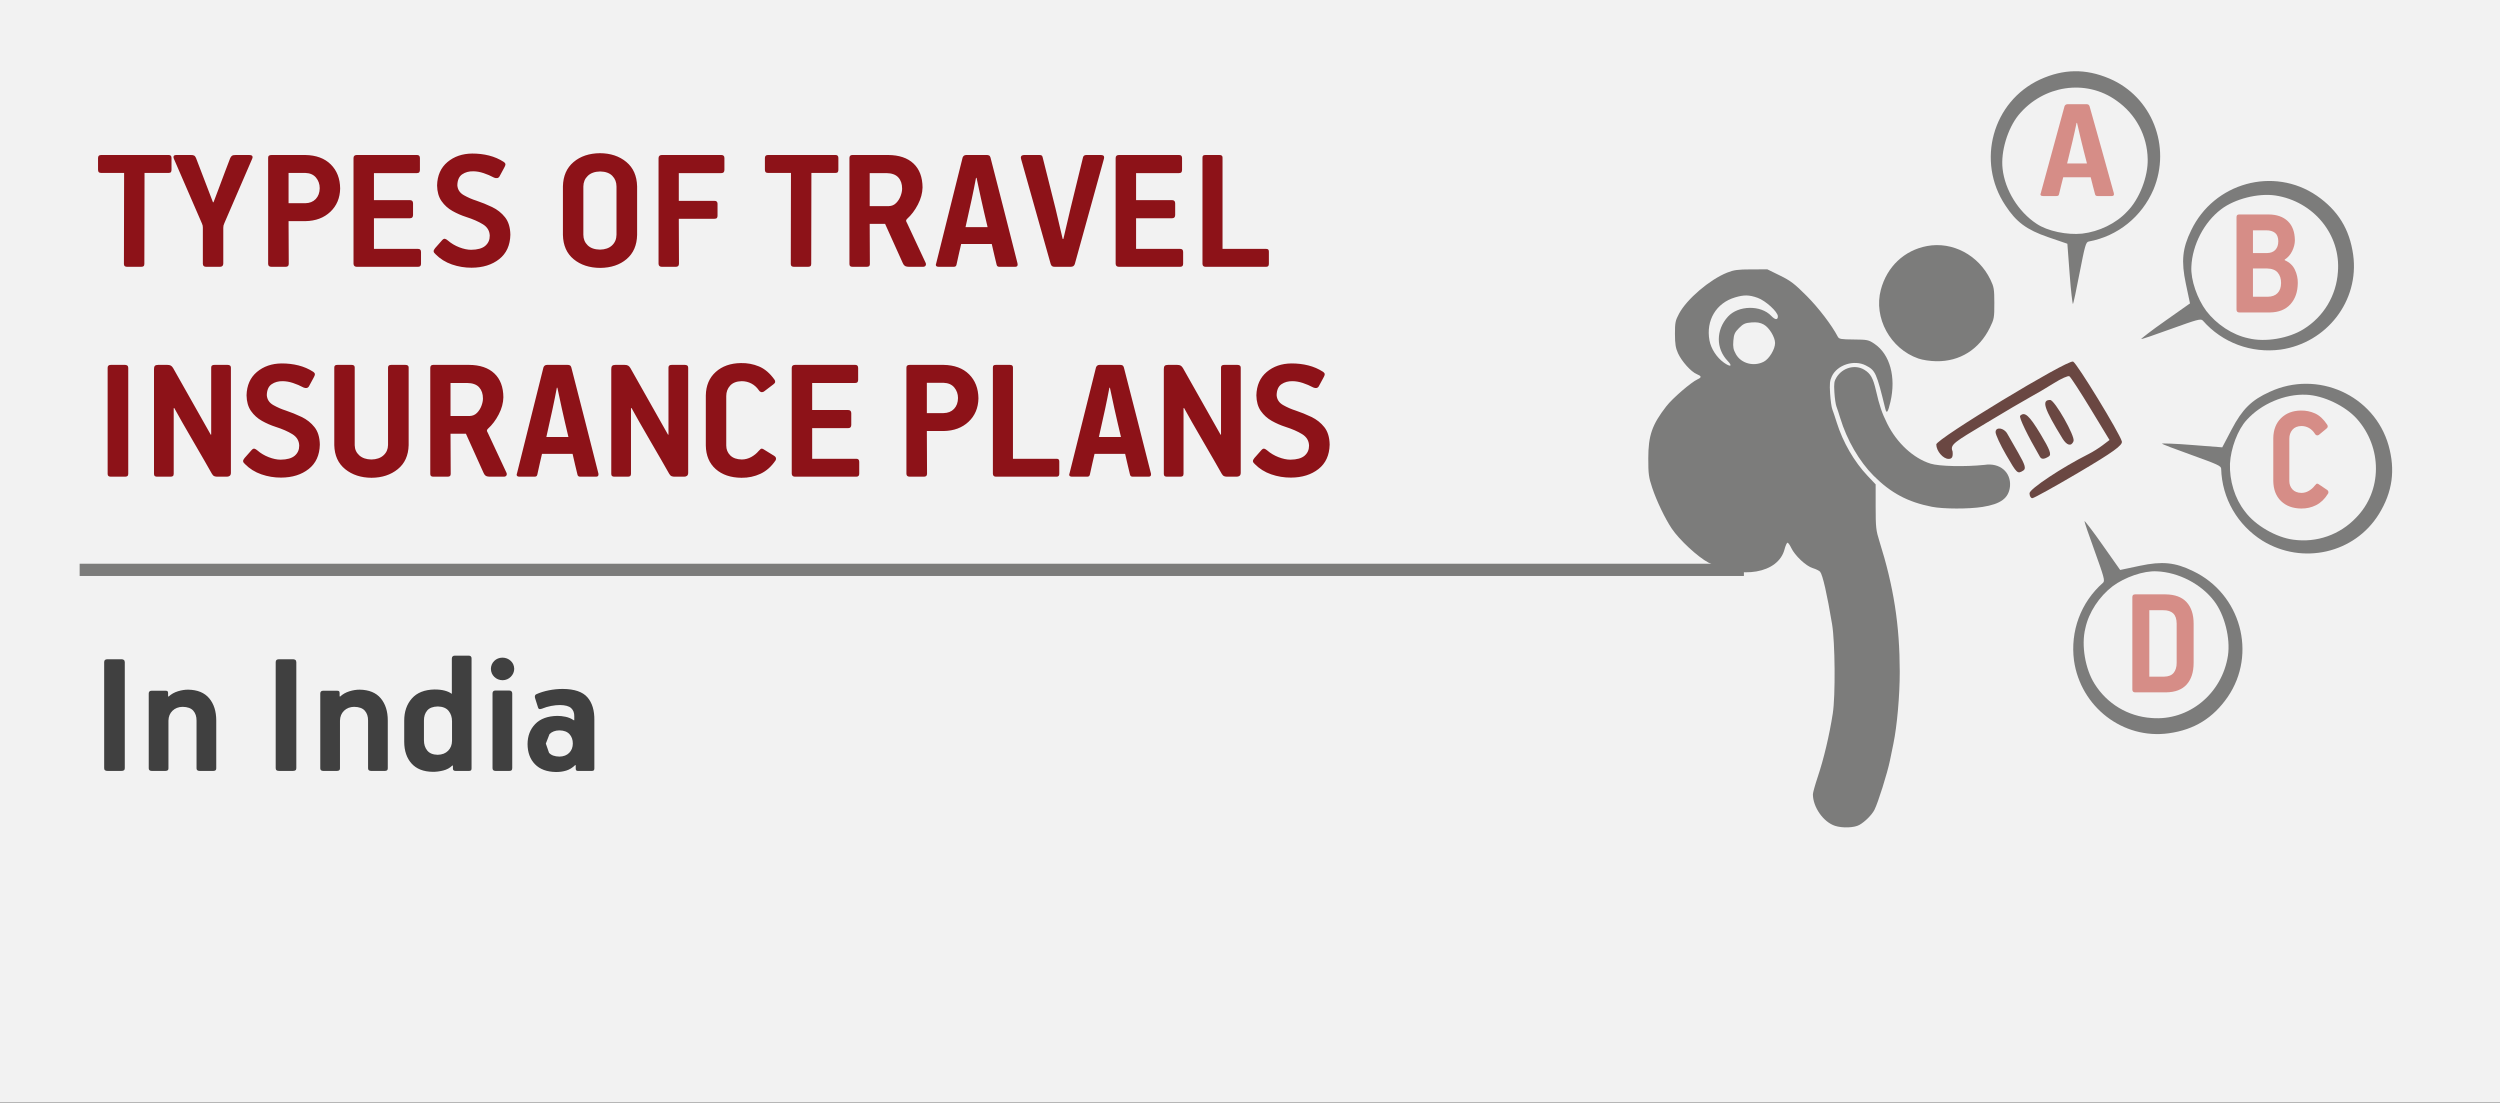
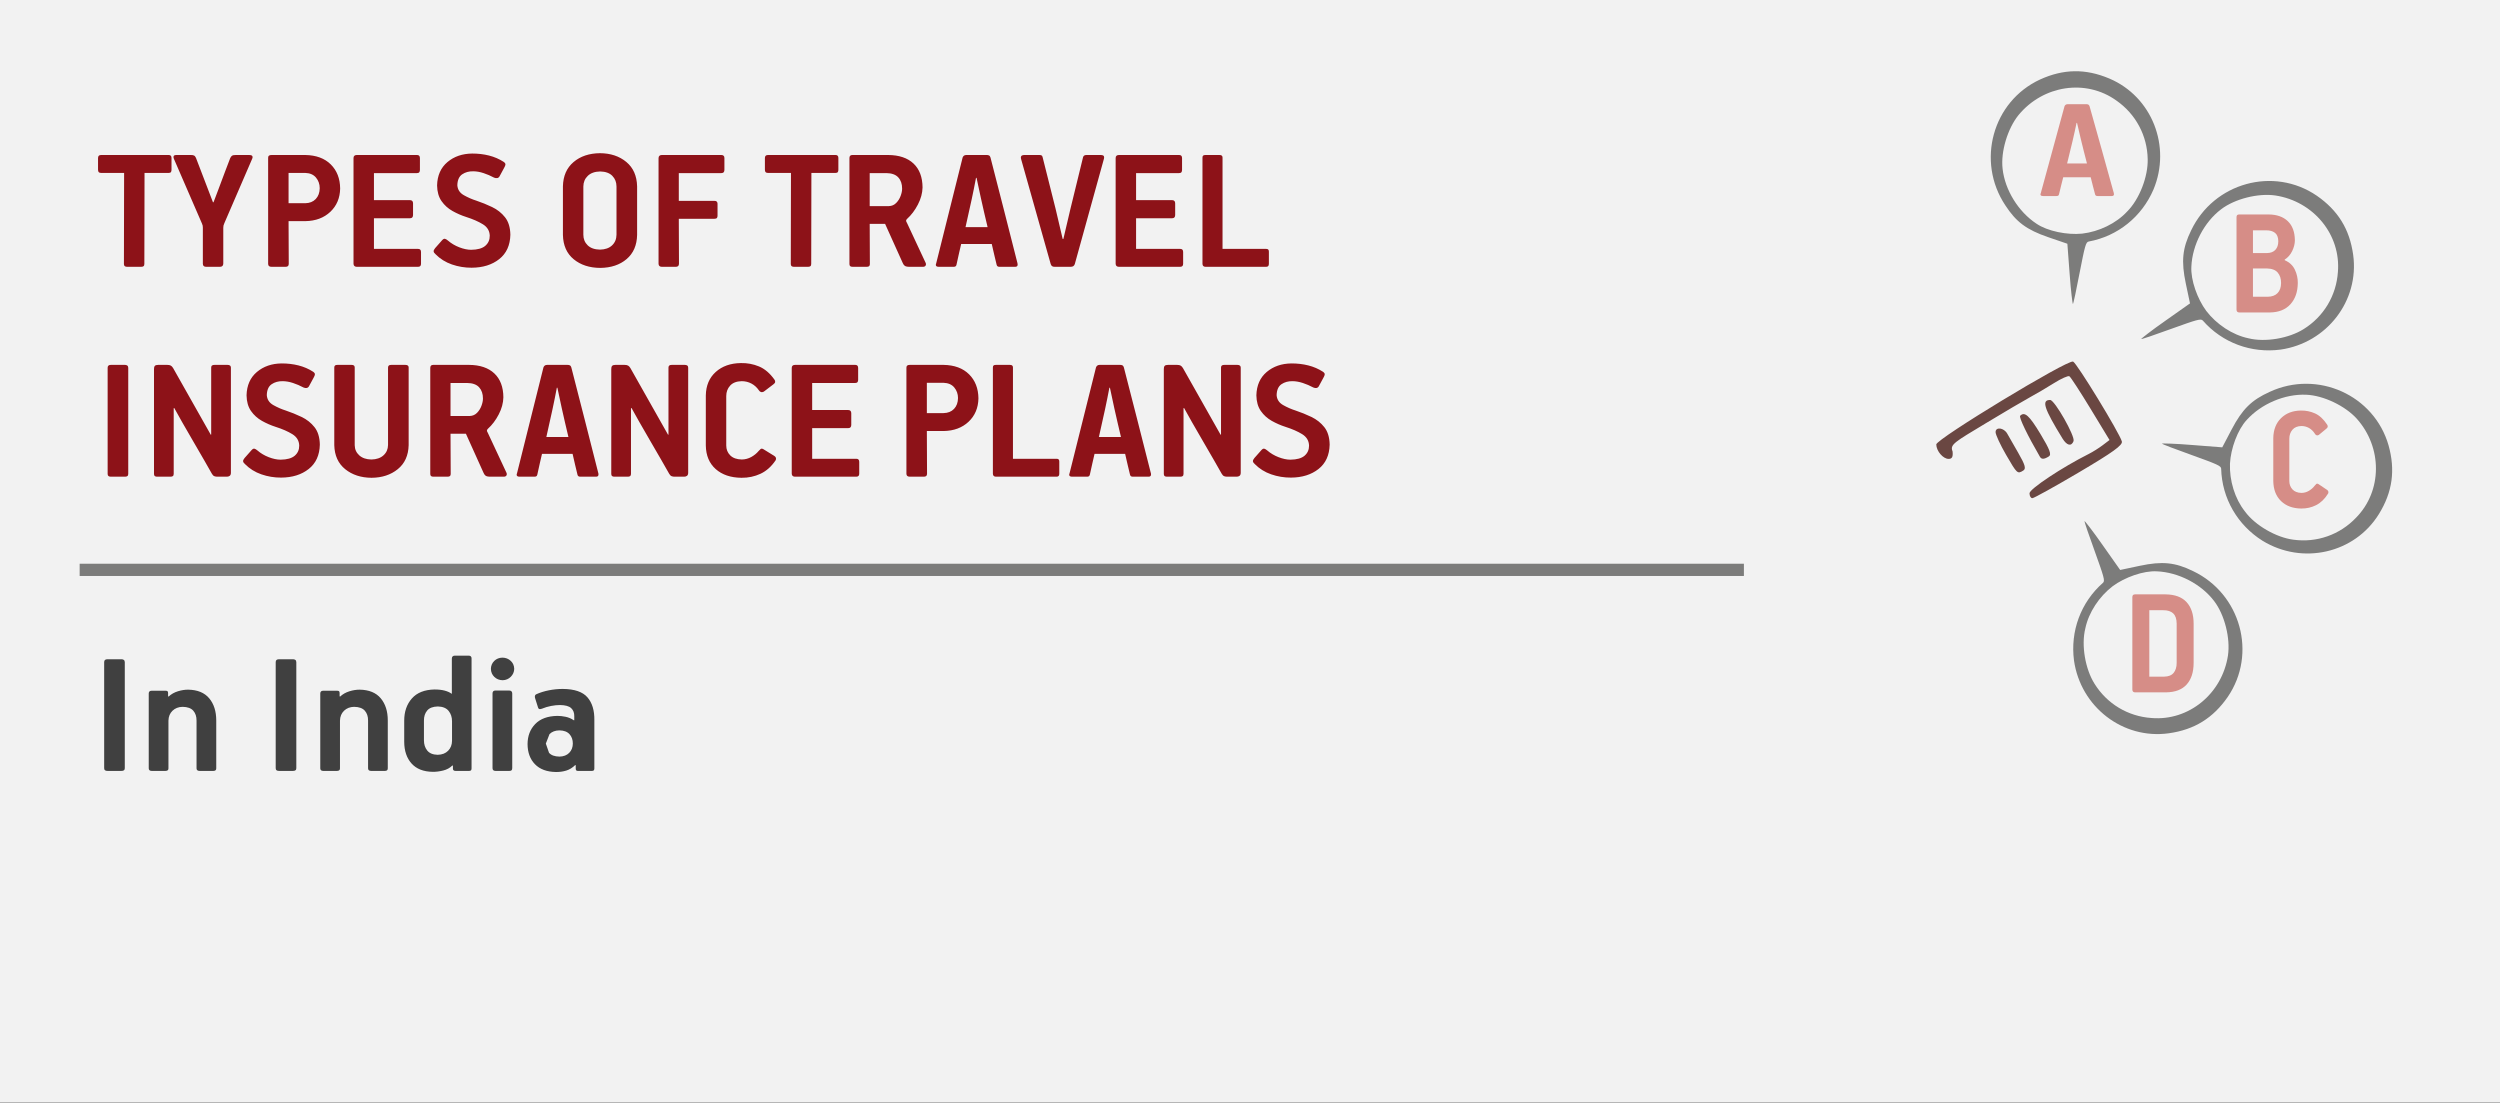
<svg xmlns="http://www.w3.org/2000/svg" width="408" height="180" overflow="hidden">
  <rect width="100%" height="100%" fill="#333333" stroke="none" />
  <defs>
    <clipPath id="clip0">
      <path d="M0 0 408 0 408 180 0 180Z" fill-rule="evenodd" clip-rule="evenodd" />
    </clipPath>
  </defs>
  <g clip-path="url(#clip0)">
    <rect x="0" y="0" width="408" height="179.916" fill="#FFFFFF" transform="scale(1 1)" />
    <rect x="0" y="0" width="408" height="179.916" fill="#F2F2F2" transform="scale(1 1)" />
-     <path d="M30.488 94.781C28.585 94.17 26.866 91.724 26.866 89.628 26.866 89.364 27.219 88.093 27.651 86.805 28.647 83.834 29.545 80.048 30.111 76.436 30.557 73.588 30.488 64.827 29.996 61.871 29.178 56.952 28.462 53.818 28.043 53.311 27.902 53.14 27.36 52.873 26.84 52.716 25.74 52.386 23.925 50.68 23.326 49.413 23.106 48.948 22.835 48.568 22.723 48.568 22.611 48.568 22.391 49.059 22.234 49.658 21.21 53.573 15.188 54.623 9.829 51.821 8.101 50.917 5.078 48.119 3.837 46.275 2.753 44.664 1.36 41.761 0.647 39.623 0.068 37.891-0.004 37.355 0 34.807 0.005 31.062 0.61 29.32 2.949 26.299 3.953 25.001 6.988 22.383 8.049 21.898 8.744 21.581 8.708 21.387 7.891 21.047 6.969 20.665 5.456 18.976 4.853 17.655 4.464 16.804 4.357 16.131 4.353 14.508 4.349 12.654 4.418 12.316 5.025 11.183 6.299 8.806 10.013 5.637 12.863 4.495 13.959 4.056 14.606 3.968 16.804 3.964L19.434 3.957 21.482 4.962C23.226 5.817 23.876 6.312 25.843 8.288 27.795 10.247 29.939 13.056 30.927 14.947 31.129 15.334 31.437 15.388 33.528 15.405 35.771 15.425 35.954 15.463 36.92 16.117 39.439 17.823 40.46 21.539 39.519 25.575 39.116 27.302 38.899 27.6 38.685 26.721 37.247 20.826 37.075 20.446 35.497 19.638 33.581 18.658 30.846 19.534 29.958 21.412 29.624 22.117 29.572 22.642 29.675 24.248 29.745 25.332 29.904 26.474 30.029 26.785 30.153 27.097 30.48 28.075 30.757 28.958 31.762 32.171 33.6 35.346 35.803 37.673L37.105 39.05 37.107 42.719C37.109 46.062 37.163 46.563 37.722 48.339 40.056 55.752 41.03 62.002 41.04 69.622 41.045 73.489 40.606 78.45 39.998 81.394 39.805 82.325 39.554 83.552 39.438 84.119 39.029 86.133 37.506 90.98 36.917 92.147 36.495 92.982 35.377 94.105 34.442 94.632 33.619 95.097 31.695 95.169 30.488 94.781ZM12.973 18.924C11.013 16.893 11.024 13.843 12.998 11.676 14.69 9.819 18.367 9.754 20.065 11.55 20.697 12.219 21.149 12.253 21.149 11.63 21.149 10.896 19.141 9.062 17.833 8.601 16.442 8.111 15.633 8.097 14.156 8.538 11.074 9.456 9.391 12.28 9.983 15.54 10.232 16.905 11.16 18.341 12.339 19.181 13.411 19.944 13.804 19.785 12.973 18.924ZM18.866 19.021C19.744 18.56 20.692 16.985 20.692 15.987 20.692 15.028 19.735 13.456 18.857 12.97 18.268 12.645 17.745 12.554 16.845 12.622 15.815 12.7 15.502 12.84 14.807 13.537 14.11 14.236 13.97 14.551 13.882 15.617 13.799 16.628 13.879 17.056 14.299 17.803 15.151 19.325 17.231 19.879 18.866 19.021ZM46.304 42.711C42.372 41.945 39.583 40.46 36.76 37.628 34.436 35.297 32.411 31.801 31.34 28.27 31.111 27.513 30.823 26.636 30.701 26.32 30.578 26.005 30.43 24.973 30.371 24.027 30.281 22.568 30.337 22.193 30.736 21.559 31.728 19.985 33.77 19.437 35.258 20.347 36.285 20.975 36.686 21.691 37.159 23.737 37.744 26.27 38.117 27.369 38.988 29.124 40.568 32.304 43.263 34.793 46.075 35.67 47.478 36.108 51.676 36.202 54.88 35.867 57.362 35.482 59.222 37.052 59.034 39.363 58.838 41.29 57.551 42.256 54.548 42.73 52.294 43.086 48.179 43.077 46.304 42.711ZM44.087 18.514C39.496 16.924 36.738 11.873 37.954 7.284 38.953 3.514 41.777 0.846 45.504 0.151 49.645-0.621 53.891 1.628 55.83 5.621 56.411 6.818 56.471 7.172 56.475 9.462 56.48 11.841 56.439 12.071 55.75 13.476 54.008 17.03 50.843 19.014 47.011 18.953 46.006 18.937 44.775 18.753 44.087 18.514Z" fill="#7C7C7B" fill-rule="evenodd" transform="matrix(1 0 -0 1 269 40)" />
    <path d="M15.216 21.504C15.217 20.797 20.518 17.278 24.897 15.077 25.538 14.756 26.56 14.113 27.168 13.651L28.274 12.809 25.186 7.722C23.487 4.924 21.93 2.532 21.724 2.406 21.519 2.28 20.383 2.786 19.2 3.531 18.017 4.275 16.274 5.303 15.325 5.814 14.377 6.326 11.108 8.249 8.062 10.088 3.012 13.137 2.186 13.54 2.657 14.662 2.754 15.56 2.58 15.892 2.015 15.892 1.111 15.892 0.021 14.617 0 13.536-0.018 12.651 21.42-0.339 22.327 0.007 22.931 0.237 29.936 11.71 30.287 13.045 30.446 13.648 28.832 14.811 23.315 18.068 19.367 20.398 15.929 22.305 15.676 22.305 15.423 22.305 15.216 21.945 15.216 21.504ZM11.391 15.225C10.449 13.598 9.678 11.934 9.678 11.526 9.678 10.621 11.032 10.793 11.581 11.769 11.793 12.147 12.608 13.569 13.39 14.93 14.502 16.863 14.68 17.488 14.207 17.787 13.249 18.389 13.198 18.342 11.391 15.225ZM16.917 15.548C14.89 12.063 13.455 9.088 13.688 8.856 14.427 8.123 15.167 8.787 17.006 11.834 18.538 14.374 18.843 15.193 18.367 15.492 17.602 15.973 17.174 15.99 16.917 15.548ZM20.603 12.57C17.572 7.646 17.13 6.264 18.59 6.275 19.327 6.28 22.701 12.224 22.403 12.994 22.052 13.902 21.316 13.728 20.603 12.57Z" fill="#6A4742" fill-rule="evenodd" transform="matrix(1 0 -0 1 316 59)" />
    <path d="M21.032 32.555 19.08 28.006 15.782 28.006C12.047 28.006 10.028 27.361 7.47 25.358 0.639 20.131 0 10.014 6.192 4.108 9.22 1.256 12.585 0 16.859 0.306 24.363 0.849 30.017 7.468 29.512 15.107 29.142 19.893 26.483 24.17 22.243 26.547 21.839 26.784 21.907 27.463 22.512 31.876 22.916 34.694 23.185 36.968 23.118 37.002 23.084 37.07 22.108 35.101 21.032 32.555ZM20.83 25.664C23.32 24.476 25.541 22.303 26.618 19.859 27.863 17.313 27.997 13.375 27.021 10.727 25.709 7.095 22.782 4.379 19.08 3.327 13.225 1.562 6.966 4.821 4.745 10.727 3.769 13.375 3.903 17.313 5.115 19.859 6.596 23.016 9.826 25.664 13.258 26.547 15.378 27.124 18.609 26.683 20.83 25.664Z" fill="#7C7C7B" fill-rule="evenodd" transform="matrix(0.946 0.324 -0.324 0.947 328.418 7.075)" />
    <path d="M21.031 32.554 19.079 28.006 15.782 28.006C12.047 28.006 10.028 27.361 7.47 25.358 0.639 20.13 0 10.014 6.192 4.107 9.22 1.256 12.585 0 16.858 0.306 24.362 0.849 30.016 7.468 29.511 15.106 29.141 19.892 26.482 24.17 22.242 26.546 21.839 26.784 21.906 27.462 22.512 31.875 22.916 34.693 23.185 36.967 23.117 37.001 23.084 37.069 22.108 35.1 21.031 32.554ZM20.829 25.663C23.319 24.475 25.54 22.303 26.617 19.858 27.862 17.313 27.997 13.375 27.021 10.727 25.708 7.095 22.781 4.379 19.079 3.327 13.224 1.562 6.965 4.82 4.745 10.727 3.769 13.375 3.903 17.313 5.115 19.858 6.595 23.015 9.826 25.663 13.258 26.546 15.378 27.123 18.608 26.682 20.829 25.663Z" fill="#7C7C7B" fill-rule="evenodd" transform="matrix(0.207 0.979 -0.978 0.207 380.849 25.037)" />
    <path d="M21.033 32.557 19.081 28.008 15.783 28.008C12.048 28.008 10.028 27.363 7.471 25.36 0.639 20.132 0 10.015 6.192 4.108 9.221 1.256 12.586 0 16.86 0.306 24.364 0.849 30.018 7.469 29.513 15.107 29.143 19.894 26.485 24.172 22.244 26.548 21.84 26.786 21.908 27.465 22.514 31.878 22.917 34.696 23.187 36.97 23.119 37.004 23.086 37.072 22.11 35.103 21.033 32.557ZM20.831 25.665C23.321 24.477 25.542 22.305 26.619 19.86 27.864 17.314 27.999 13.376 27.023 10.728 25.71 7.095 22.783 4.379 19.081 3.327 13.225 1.562 6.966 4.821 4.745 10.728 3.769 13.376 3.904 17.314 5.115 19.86 6.596 23.017 9.827 25.665 13.259 26.548 15.379 27.125 18.61 26.684 20.831 25.665Z" fill="#7C7C7B" fill-rule="evenodd" transform="matrix(-0.465 0.886 -0.885 -0.465 396.332 69.124)" />
    <path d="M21.031 32.554 19.079 28.006 15.782 28.006C12.047 28.006 10.028 27.361 7.47 25.358 0.639 20.13 0 10.014 6.192 4.107 9.22 1.256 12.585 0 16.858 0.306 24.362 0.849 30.016 7.468 29.511 15.106 29.141 19.892 26.482 24.17 22.242 26.546 21.839 26.784 21.906 27.462 22.512 31.875 22.916 34.693 23.185 36.967 23.117 37.001 23.084 37.069 22.108 35.1 21.031 32.554ZM20.829 25.663C23.319 24.475 25.54 22.303 26.617 19.858 27.862 17.313 27.997 13.375 27.021 10.727 25.708 7.095 22.781 4.379 19.079 3.327 13.224 1.562 6.965 4.82 4.745 10.727 3.769 13.375 3.903 17.313 5.115 19.858 6.595 23.015 9.826 25.663 13.258 26.546 15.378 27.123 18.608 26.682 20.829 25.663Z" fill="#7C7C7B" fill-rule="evenodd" transform="matrix(-0.978 0.207 -0.207 -0.979 370.467 116.486)" />
    <path d="M5.893 3.063C5.789 3.548 5.686 4.03 5.585 4.509 5.484 4.988 5.374 5.47 5.256 5.955L4.354 9.674 7.592 9.674C7.43 9.038 7.263 8.389 7.091 7.729 6.919 7.069 6.759 6.421 6.61 5.785L5.973 3.063ZM4.46 0.001 7.46 0.001C7.582-0.004 7.695 0.017 7.798 0.061 7.901 0.106 7.974 0.199 8.017 0.341 8.681 2.699 9.344 5.061 10.005 7.425 10.666 9.789 11.322 12.15 11.973 14.507 11.995 14.56 12.003 14.624 11.999 14.701 12.001 14.777 11.977 14.844 11.926 14.902 11.875 14.96 11.784 14.99 11.654 14.993L9.344 14.993C9.225 14.994 9.132 14.974 9.062 14.932 8.993 14.891 8.946 14.822 8.92 14.726 8.798 14.252 8.676 13.783 8.551 13.319 8.427 12.855 8.311 12.392 8.203 11.931L3.717 11.931C3.655 12.17 3.553 12.572 3.411 13.137 3.27 13.701 3.141 14.231 3.026 14.726 2.999 14.832 2.948 14.904 2.874 14.941 2.8 14.978 2.709 14.995 2.602 14.993L0.425 14.993C0.137 14.989-0.004 14.9 0 14.726 0.001 14.69 0.006 14.658 0.017 14.628 0.027 14.599 0.04 14.567 0.053 14.531L3.929 0.341C3.968 0.242 4.03 0.161 4.115 0.098 4.2 0.035 4.315 0.003 4.46 0.001Z" fill="#D68D87" fill-rule="evenodd" transform="matrix(1 0 -0 1 333 17)" />
    <path d="M2.682 8.811 2.682 13.429 5.083 13.429C5.777 13.424 6.314 13.227 6.694 12.839 7.073 12.451 7.265 11.904 7.27 11.198 7.279 10.508 7.101 9.942 6.735 9.499 6.37 9.056 5.764 8.826 4.917 8.811ZM2.682 2.589 2.682 6.3 4.964 6.3C5.562 6.293 6.019 6.119 6.337 5.778 6.656 5.436 6.816 4.971 6.819 4.38 6.812 3.737 6.63 3.277 6.275 2.998 5.92 2.719 5.435 2.583 4.822 2.589ZM0.427 0 5.226 0C6.559 0.006 7.605 0.369 8.364 1.091 9.124 1.813 9.51 2.857 9.525 4.224 9.519 4.806 9.37 5.394 9.077 5.988 8.784 6.582 8.379 7.04 7.864 7.361L7.864 7.465C8.638 7.8 9.19 8.314 9.519 9.007 9.848 9.699 10.009 10.421 10 11.172 9.989 12.621 9.589 13.781 8.801 14.652 8.012 15.523 6.9 15.97 5.464 15.992L0.451 15.992C0.308 15.992 0.197 15.954 0.119 15.879 0.041 15.804 0.001 15.695 0 15.552L0 0.44C-0.001 0.297 0.031 0.188 0.098 0.113 0.165 0.038 0.275 0.001 0.427 0Z" fill="#D68D87" fill-rule="evenodd" transform="matrix(1 0 -0 1 365 35)" />
    <path d="M4.496 0.001C5.303-0.016 6.073 0.139 6.807 0.468 7.541 0.797 8.201 1.407 8.787 2.298 8.86 2.401 8.893 2.51 8.886 2.626 8.878 2.742 8.806 2.852 8.671 2.955L7.419 3.991C7.288 4.063 7.166 4.077 7.053 4.032 6.94 3.987 6.853 3.906 6.792 3.789 6.534 3.382 6.216 3.071 5.839 2.853 5.461 2.637 5.045 2.527 4.589 2.525 3.939 2.542 3.448 2.748 3.117 3.144 2.785 3.54 2.619 4.025 2.618 4.597L2.618 11.497C2.62 12.043 2.79 12.5 3.128 12.868 3.466 13.237 3.961 13.429 4.612 13.444 5.046 13.435 5.449 13.319 5.821 13.096 6.194 12.873 6.51 12.593 6.769 12.256 6.847 12.155 6.93 12.066 7.019 11.987 7.107 11.909 7.225 11.914 7.372 12.003L8.764 12.938C8.87 13.004 8.942 13.093 8.978 13.203 9.015 13.314 9.005 13.428 8.949 13.544 8.409 14.419 7.762 15.048 7.01 15.431 6.258 15.814 5.443 16.001 4.566 15.992 3.189 15.977 2.089 15.572 1.266 14.777 0.443 13.983 0.021 12.889 0 11.497L0 4.496C0.025 3.126 0.45 2.039 1.274 1.235 2.099 0.431 3.173 0.02 4.496 0.001Z" fill="#D68D87" fill-rule="evenodd" transform="matrix(1 0 -0 1 371 67)" />
    <path d="M2.768 2.589 2.768 13.429 5.172 13.429C5.88 13.421 6.402 13.216 6.736 12.813 7.07 12.41 7.236 11.855 7.233 11.147L7.233 4.793C7.228 4.01 7.035 3.444 6.656 3.098 6.277 2.752 5.741 2.582 5.049 2.589ZM0.441 0 5.393 0C6.936 0.014 8.09 0.439 8.855 1.276 9.619 2.112 10.001 3.276 10 4.768L10 11.173C10 12.689 9.621 13.868 8.864 14.71 8.107 15.552 6.974 15.98 5.466 15.992L0.441 15.992C0.305 15.992 0.198 15.954 0.119 15.879 0.041 15.804 0.002 15.695 0 15.552L0 0.44C0 0.151 0.147 0.004 0.441 0Z" fill="#D68D87" fill-rule="evenodd" transform="matrix(1 0 -0 1 348 97)" />
    <path d="M165.052 38.276C164.935 38.867 164.821 39.453 164.708 40.036 164.595 40.619 164.474 41.206 164.343 41.797L163.338 46.323 166.942 46.323C166.762 45.548 166.576 44.76 166.385 43.956 166.193 43.152 166.015 42.364 165.849 41.59L165.14 38.276ZM74.876 38.276C74.76 38.867 74.645 39.453 74.533 40.036 74.42 40.619 74.299 41.206 74.167 41.797L73.163 46.323 76.767 46.323C76.587 45.548 76.401 44.76 76.209 43.956 76.018 43.152 75.84 42.364 75.674 41.59L74.965 38.276ZM57.525 37.504 57.525 42.891 60.659 42.891C61.132 42.875 61.529 42.704 61.849 42.378 62.169 42.052 62.41 41.671 62.572 41.233 62.735 40.796 62.816 40.401 62.817 40.049 62.82 39.283 62.613 38.67 62.196 38.21 61.778 37.751 61.128 37.515 60.245 37.504ZM135.262 37.474 135.262 42.418 137.982 42.418C138.701 42.406 139.273 42.178 139.697 41.733 140.12 41.288 140.337 40.698 140.347 39.961 140.345 39.3 140.142 38.727 139.741 38.24 139.339 37.753 138.753 37.498 137.982 37.474ZM174.614 34.549 176.09 34.549C176.348 34.547 176.547 34.588 176.687 34.671 176.827 34.754 176.953 34.891 177.063 35.081L183.211 45.965 183.27 45.906 183.27 34.992C183.27 34.832 183.315 34.717 183.407 34.649 183.498 34.58 183.64 34.547 183.831 34.549L185.926 34.549C186.091 34.547 186.225 34.58 186.328 34.649 186.431 34.717 186.484 34.832 186.487 34.992L186.487 52.176C186.48 52.409 186.412 52.572 186.28 52.664 186.148 52.757 185.991 52.801 185.808 52.797L184.333 52.797C184.114 52.803 183.931 52.776 183.783 52.716 183.635 52.656 183.503 52.525 183.388 52.324 183.1 51.804 182.676 51.06 182.116 50.093 181.556 49.126 180.952 48.084 180.304 46.967 179.655 45.85 179.052 44.806 178.496 43.835 177.94 42.865 177.522 42.115 177.241 41.588L177.152 41.618 177.152 52.324C177.152 52.499 177.108 52.622 177.019 52.694 176.931 52.765 176.798 52.8 176.621 52.797L174.467 52.797C174.29 52.799 174.157 52.766 174.068 52.698 173.98 52.629 173.936 52.514 173.936 52.354L173.936 35.229C173.931 34.994 173.977 34.821 174.076 34.712 174.174 34.602 174.354 34.548 174.614 34.549ZM163.456 34.549 166.794 34.549C166.931 34.544 167.057 34.569 167.171 34.623 167.285 34.677 167.367 34.791 167.415 34.963 168.154 37.834 168.891 40.708 169.627 43.586 170.362 46.463 171.092 49.337 171.816 52.206 171.841 52.27 171.851 52.349 171.846 52.442 171.848 52.535 171.821 52.616 171.765 52.686 171.708 52.757 171.607 52.794 171.462 52.797L168.892 52.797C168.759 52.799 168.655 52.774 168.578 52.723 168.501 52.673 168.448 52.589 168.419 52.472 168.284 51.896 168.148 51.325 168.009 50.76 167.871 50.195 167.742 49.632 167.622 49.07L162.629 49.07C162.56 49.361 162.447 49.851 162.29 50.538 162.132 51.225 161.989 51.87 161.861 52.472 161.83 52.602 161.774 52.69 161.691 52.734 161.609 52.779 161.508 52.8 161.389 52.797L158.966 52.797C158.646 52.792 158.489 52.684 158.494 52.472 158.494 52.429 158.5 52.389 158.512 52.354 158.524 52.318 158.537 52.279 158.553 52.235L162.866 34.963C162.909 34.842 162.978 34.744 163.072 34.667 163.167 34.591 163.295 34.551 163.456 34.549ZM146.541 34.549 148.813 34.549C148.975 34.548 149.1 34.58 149.185 34.645 149.271 34.71 149.314 34.816 149.314 34.963L149.314 49.873 156.433 49.873C156.581 49.871 156.692 49.904 156.766 49.972 156.84 50.041 156.876 50.155 156.876 50.316L156.876 52.295C156.878 52.458 156.845 52.583 156.777 52.668 156.708 52.754 156.594 52.797 156.433 52.797L146.541 52.797C146.211 52.792 146.044 52.625 146.039 52.295L146.039 34.992C146.036 34.832 146.071 34.717 146.146 34.649 146.22 34.58 146.352 34.547 146.541 34.549ZM132.489 34.549 137.982 34.549C139.758 34.577 141.147 35.09 142.15 36.086 143.153 37.082 143.664 38.394 143.681 40.02 143.65 41.575 143.115 42.843 142.076 43.824 141.038 44.805 139.683 45.312 138.012 45.343L135.262 45.343 135.292 52.324C135.292 52.645 135.115 52.802 134.761 52.797L132.489 52.797C132.31 52.798 132.173 52.76 132.076 52.683 131.978 52.606 131.929 52.486 131.928 52.324L131.928 34.992C131.929 34.831 131.978 34.717 132.076 34.649 132.173 34.58 132.31 34.547 132.489 34.549ZM113.743 34.549 123.577 34.549C123.726 34.548 123.842 34.587 123.924 34.667 124.006 34.747 124.048 34.875 124.05 35.051L124.05 36.972C124.052 37.136 124.018 37.265 123.946 37.359 123.875 37.454 123.752 37.502 123.577 37.504L116.546 37.504 116.546 41.915 122.425 41.915C122.601 41.917 122.729 41.965 122.809 42.059 122.889 42.153 122.928 42.282 122.927 42.447L122.927 44.338C122.928 44.502 122.889 44.631 122.813 44.725 122.736 44.819 122.616 44.867 122.454 44.869L116.546 44.869 116.546 49.873 123.754 49.873C123.903 49.871 124.019 49.911 124.101 49.991 124.184 50.071 124.225 50.199 124.227 50.375L124.227 52.295C124.232 52.625 124.074 52.792 123.754 52.797L113.743 52.797C113.579 52.797 113.45 52.754 113.356 52.668 113.262 52.583 113.214 52.458 113.212 52.295L113.212 35.051C113.212 34.721 113.389 34.554 113.743 34.549ZM84.439 34.549 85.915 34.549C86.173 34.547 86.372 34.588 86.512 34.671 86.652 34.754 86.777 34.891 86.888 35.081L93.036 45.965 93.095 45.906 93.095 34.992C93.094 34.832 93.14 34.717 93.232 34.649 93.323 34.58 93.465 34.547 93.656 34.549L95.751 34.549C95.916 34.547 96.05 34.58 96.153 34.649 96.255 34.717 96.308 34.832 96.311 34.992L96.311 52.176C96.305 52.409 96.236 52.572 96.105 52.664 95.973 52.757 95.816 52.801 95.633 52.797L94.157 52.797C93.939 52.803 93.756 52.776 93.608 52.716 93.46 52.656 93.328 52.525 93.213 52.324 92.925 51.804 92.501 51.06 91.941 50.093 91.381 49.126 90.777 48.084 90.128 46.967 89.48 45.85 88.877 44.806 88.321 43.835 87.765 42.865 87.347 42.115 87.065 41.588L86.977 41.618 86.977 52.324C86.977 52.499 86.932 52.622 86.844 52.694 86.755 52.765 86.623 52.8 86.446 52.797L84.292 52.797C84.115 52.799 83.982 52.766 83.893 52.698 83.805 52.629 83.76 52.514 83.76 52.354L83.76 35.229C83.756 34.994 83.802 34.821 83.901 34.712 83.999 34.602 84.178 34.548 84.439 34.549ZM73.281 34.549 76.619 34.549C76.756 34.544 76.881 34.569 76.996 34.623 77.11 34.677 77.192 34.791 77.24 34.963 77.979 37.834 78.716 40.708 79.451 43.586 80.187 46.463 80.917 49.337 81.641 52.206 81.666 52.27 81.676 52.349 81.671 52.442 81.673 52.535 81.646 52.616 81.589 52.686 81.533 52.757 81.432 52.794 81.287 52.797L78.717 52.797C78.584 52.799 78.48 52.774 78.403 52.723 78.326 52.673 78.273 52.589 78.244 52.472 78.109 51.896 77.973 51.325 77.834 50.76 77.696 50.195 77.566 49.632 77.446 49.07L72.454 49.07C72.385 49.361 72.272 49.851 72.114 50.538 71.957 51.225 71.814 51.87 71.686 52.472 71.655 52.602 71.599 52.69 71.516 52.734 71.434 52.779 71.333 52.8 71.213 52.797L68.791 52.797C68.471 52.792 68.314 52.684 68.319 52.472 68.319 52.429 68.325 52.389 68.337 52.354 68.349 52.318 68.362 52.279 68.378 52.235L72.69 34.963C72.734 34.842 72.802 34.744 72.897 34.667 72.992 34.591 73.12 34.551 73.281 34.549ZM54.692 34.549 60.54 34.549C62.325 34.56 63.703 35.025 64.675 35.942 65.647 36.859 66.139 38.159 66.151 39.842 66.13 40.771 65.877 41.703 65.391 42.638 64.905 43.574 64.313 44.357 63.613 44.989 63.555 45.047 63.516 45.1 63.495 45.148 63.474 45.195 63.464 45.24 63.466 45.284 63.471 45.373 63.52 45.491 63.613 45.639L66.653 52.147C66.726 52.303 66.728 52.449 66.657 52.583 66.586 52.717 66.447 52.789 66.24 52.797L63.997 52.797C63.627 52.794 63.371 52.734 63.23 52.616 63.088 52.498 62.98 52.342 62.905 52.147L60.038 45.786 57.525 45.786C57.526 46.881 57.531 47.975 57.54 49.07 57.549 50.165 57.553 51.259 57.555 52.354 57.555 52.514 57.51 52.629 57.422 52.698 57.333 52.766 57.201 52.799 57.024 52.797L54.752 52.797C54.574 52.799 54.442 52.766 54.353 52.698 54.265 52.629 54.22 52.514 54.22 52.354L54.22 35.051C54.215 34.721 54.373 34.554 54.692 34.549ZM39.086 34.549 41.358 34.549C41.509 34.546 41.635 34.574 41.734 34.634 41.834 34.694 41.885 34.803 41.889 34.963L41.889 47.654C41.899 48.321 42.145 48.873 42.628 49.31 43.111 49.748 43.771 49.975 44.609 49.991 45.446 49.975 46.106 49.747 46.589 49.307 47.072 48.866 47.318 48.305 47.328 47.624L47.328 34.992C47.328 34.832 47.373 34.717 47.461 34.649 47.549 34.58 47.682 34.547 47.859 34.549L50.131 34.549C50.31 34.548 50.447 34.58 50.544 34.645 50.642 34.71 50.691 34.816 50.692 34.963L50.692 47.654C50.648 49.337 50.057 50.642 48.917 51.567 47.778 52.493 46.351 52.962 44.638 52.975 42.911 52.962 41.476 52.493 40.333 51.567 39.191 50.642 38.598 49.337 38.555 47.654L38.555 34.992C38.553 34.832 38.593 34.717 38.676 34.649 38.759 34.58 38.896 34.547 39.086 34.549ZM9.811 34.549 11.287 34.549C11.545 34.547 11.744 34.588 11.884 34.671 12.024 34.754 12.15 34.891 12.26 35.081L18.408 45.965 18.467 45.906 18.467 34.992C18.467 34.832 18.512 34.717 18.604 34.649 18.695 34.58 18.837 34.547 19.028 34.549L21.123 34.549C21.288 34.547 21.422 34.58 21.525 34.649 21.628 34.717 21.681 34.832 21.684 34.992L21.684 52.176C21.677 52.409 21.609 52.572 21.477 52.664 21.346 52.757 21.188 52.801 21.005 52.797L19.53 52.797C19.311 52.803 19.128 52.776 18.98 52.716 18.832 52.656 18.7 52.525 18.585 52.324 18.297 51.804 17.873 51.06 17.313 50.093 16.753 49.126 16.149 48.084 15.501 46.967 14.852 45.85 14.249 44.806 13.693 43.835 13.137 42.865 12.719 42.115 12.438 41.588L12.349 41.618 12.349 52.324C12.349 52.499 12.305 52.622 12.216 52.694 12.128 52.765 11.995 52.8 11.818 52.797L9.664 52.797C9.487 52.799 9.354 52.766 9.265 52.698 9.177 52.629 9.133 52.514 9.133 52.354L9.133 35.229C9.128 34.994 9.175 34.821 9.273 34.712 9.371 34.602 9.551 34.548 9.811 34.549ZM2.097 34.549 4.399 34.549C4.537 34.547 4.659 34.581 4.764 34.652 4.869 34.724 4.924 34.847 4.93 35.022L4.93 52.354C4.928 52.514 4.88 52.629 4.786 52.698 4.692 52.766 4.563 52.799 4.399 52.797L2.097 52.797C1.933 52.799 1.804 52.766 1.71 52.698 1.616 52.629 1.568 52.514 1.566 52.354L1.566 35.022C1.566 34.86 1.61 34.74 1.699 34.663 1.787 34.587 1.92 34.548 2.097 34.549ZM194.769 34.312C195.733 34.31 196.649 34.418 197.517 34.637 198.385 34.856 199.182 35.201 199.908 35.671 200.107 35.812 200.203 35.951 200.196 36.089 200.189 36.226 200.122 36.402 199.997 36.617L199.23 38.036C199.137 38.196 199.012 38.29 198.853 38.317 198.695 38.344 198.525 38.32 198.344 38.243 197.778 37.941 197.205 37.694 196.624 37.504 196.042 37.312 195.483 37.214 194.946 37.208 194.243 37.195 193.639 37.36 193.136 37.703 192.632 38.046 192.368 38.64 192.345 39.486 192.393 40.196 192.748 40.737 193.409 41.11 194.07 41.483 194.75 41.78 195.449 42.001 196.317 42.291 197.174 42.638 198.018 43.042 198.861 43.447 199.564 44.002 200.126 44.708 200.687 45.415 200.979 46.367 201 47.564 200.96 49.29 200.354 50.615 199.181 51.541 198.008 52.468 196.508 52.936 194.68 52.945 193.569 52.949 192.496 52.772 191.46 52.413 190.424 52.055 189.529 51.494 188.774 50.73 188.595 50.574 188.496 50.427 188.479 50.286 188.462 50.146 188.54 49.968 188.715 49.754L189.866 48.452C190.036 48.268 190.19 48.192 190.327 48.226 190.464 48.26 190.625 48.355 190.811 48.511 191.348 48.975 191.963 49.342 192.656 49.61 193.349 49.878 193.994 50.015 194.592 50.02 195.649 50.007 196.423 49.789 196.912 49.366 197.401 48.942 197.642 48.391 197.636 47.712 197.609 46.92 197.235 46.301 196.513 45.855 195.791 45.41 194.885 45.013 193.793 44.664 193.018 44.417 192.271 44.09 191.55 43.685 190.829 43.279 190.235 42.742 189.767 42.074 189.299 41.405 189.057 40.553 189.04 39.516 189.083 37.888 189.646 36.618 190.73 35.705 191.814 34.792 193.16 34.328 194.769 34.312ZM29.966 34.312C30.93 34.31 31.846 34.418 32.714 34.637 33.582 34.856 34.379 35.201 35.105 35.671 35.304 35.812 35.4 35.951 35.393 36.089 35.386 36.226 35.319 36.402 35.194 36.617L34.427 38.036C34.334 38.196 34.209 38.29 34.05 38.317 33.892 38.344 33.722 38.32 33.541 38.243 32.975 37.941 32.402 37.694 31.821 37.504 31.239 37.312 30.68 37.214 30.143 37.208 29.44 37.195 28.837 37.36 28.333 37.703 27.829 38.046 27.565 38.64 27.542 39.486 27.59 40.196 27.945 40.737 28.606 41.11 29.268 41.483 29.947 41.78 30.646 42.001 31.514 42.291 32.371 42.638 33.215 43.042 34.059 43.447 34.761 44.002 35.323 44.708 35.884 45.415 36.176 46.367 36.197 47.564 36.157 49.29 35.551 50.615 34.378 51.541 33.205 52.468 31.705 52.936 29.877 52.945 28.766 52.949 27.693 52.772 26.657 52.413 25.622 52.055 24.726 51.494 23.971 50.73 23.791 50.574 23.693 50.427 23.676 50.286 23.659 50.146 23.737 49.968 23.912 49.754L25.063 48.452C25.233 48.268 25.387 48.192 25.524 48.226 25.661 48.26 25.823 48.355 26.008 48.511 26.545 48.975 27.16 49.342 27.853 49.61 28.546 49.878 29.191 50.015 29.789 50.02 30.846 50.007 31.62 49.789 32.109 49.366 32.598 48.942 32.84 48.391 32.833 47.712 32.806 46.92 32.432 46.301 31.71 45.855 30.988 45.41 30.082 45.013 28.99 44.664 28.216 44.417 27.468 44.09 26.747 43.685 26.026 43.279 25.432 42.742 24.964 42.074 24.496 41.405 24.254 40.553 24.237 39.516 24.28 37.888 24.843 36.618 25.927 35.705 27.011 34.792 28.357 34.328 29.966 34.312ZM104.917 34.253C105.944 34.232 106.925 34.414 107.86 34.8 108.795 35.185 109.635 35.899 110.382 36.942 110.475 37.062 110.517 37.19 110.507 37.326 110.498 37.462 110.406 37.59 110.234 37.711L108.639 38.924C108.473 39.008 108.318 39.024 108.174 38.972 108.03 38.919 107.919 38.825 107.841 38.687 107.512 38.211 107.107 37.846 106.626 37.592 106.146 37.338 105.615 37.21 105.035 37.208 104.207 37.227 103.581 37.469 103.159 37.932 102.737 38.396 102.525 38.963 102.524 39.634L102.524 47.712C102.526 48.351 102.743 48.886 103.174 49.318 103.605 49.749 104.235 49.974 105.065 49.991 105.617 49.981 106.13 49.845 106.604 49.584 107.079 49.323 107.481 48.995 107.812 48.6 107.91 48.482 108.016 48.377 108.129 48.286 108.243 48.194 108.393 48.2 108.58 48.304L110.352 49.399C110.488 49.477 110.579 49.58 110.626 49.71 110.672 49.839 110.66 49.972 110.589 50.109 109.9 51.133 109.076 51.869 108.118 52.318 107.16 52.766 106.122 52.985 105.005 52.975 103.252 52.957 101.85 52.483 100.802 51.553 99.754 50.622 99.216 49.342 99.19 47.712L99.19 39.516C99.222 37.912 99.763 36.639 100.813 35.698 101.863 34.756 103.231 34.275 104.917 34.253ZM143.285 4.023C143.169 4.614 143.054 5.2 142.942 5.783 142.829 6.366 142.707 6.953 142.576 7.544L141.572 12.07 145.176 12.07C144.995 11.295 144.809 10.507 144.618 9.703 144.427 8.899 144.248 8.11 144.083 7.336L143.374 4.023ZM125.934 3.25 125.934 8.638 129.067 8.638C129.541 8.622 129.937 8.451 130.257 8.125 130.577 7.799 130.819 7.418 130.981 6.98 131.144 6.543 131.225 6.148 131.225 5.796 131.229 5.029 131.022 4.417 130.604 3.957 130.187 3.498 129.537 3.262 128.654 3.25ZM31.094 3.221 31.094 8.165 33.814 8.165C34.533 8.153 35.105 7.925 35.529 7.48 35.952 7.035 36.169 6.445 36.179 5.708 36.177 5.047 35.975 4.473 35.573 3.987 35.172 3.5 34.585 3.245 33.814 3.221ZM81.952 2.984C81.074 3.001 80.398 3.241 79.924 3.702 79.449 4.163 79.208 4.742 79.203 5.44L79.203 13.311C79.207 14.008 79.442 14.582 79.909 15.035 80.375 15.488 81.046 15.722 81.923 15.738 82.759 15.723 83.414 15.493 83.888 15.046 84.362 14.599 84.604 14.021 84.612 13.311L84.612 5.44C84.611 4.742 84.385 4.163 83.936 3.702 83.487 3.241 82.826 3.001 81.952 2.984ZM180.745 0.296 183.017 0.296C183.18 0.295 183.304 0.327 183.389 0.392 183.475 0.457 183.518 0.563 183.518 0.71L183.518 15.619 190.638 15.619C190.785 15.618 190.896 15.651 190.97 15.719 191.044 15.787 191.081 15.902 191.081 16.063L191.081 18.042C191.083 18.205 191.049 18.33 190.981 18.415 190.913 18.501 190.798 18.544 190.638 18.544L180.745 18.544C180.415 18.54 180.248 18.372 180.243 18.042L180.243 0.739C180.24 0.579 180.276 0.464 180.35 0.396 180.425 0.327 180.556 0.294 180.745 0.296ZM166.604 0.296 176.438 0.296C176.587 0.295 176.703 0.334 176.785 0.414 176.868 0.494 176.91 0.622 176.911 0.798L176.911 2.719C176.913 2.883 176.879 3.012 176.808 3.106 176.736 3.201 176.613 3.248 176.438 3.25L169.408 3.25 169.408 7.662 175.286 7.662C175.462 7.664 175.59 7.712 175.67 7.806 175.75 7.9 175.79 8.029 175.788 8.194L175.788 10.085C175.789 10.249 175.751 10.378 175.674 10.472 175.597 10.566 175.478 10.614 175.316 10.616L169.408 10.616 169.408 15.619 176.615 15.619C176.764 15.618 176.88 15.658 176.963 15.738 177.045 15.818 177.087 15.946 177.088 16.122L177.088 18.042C177.093 18.372 176.935 18.54 176.615 18.544L166.604 18.544C166.44 18.544 166.311 18.501 166.217 18.415 166.123 18.33 166.075 18.205 166.073 18.042L166.073 0.798C166.073 0.468 166.25 0.301 166.604 0.296ZM151.193 0.296 153.556 0.296C153.719 0.291 153.851 0.308 153.951 0.348 154.051 0.387 154.116 0.478 154.147 0.621L156.273 9.08 157.426 13.99 157.544 13.99 158.696 9.08 160.764 0.621C160.811 0.491 160.886 0.404 160.989 0.359 161.092 0.314 161.204 0.293 161.325 0.296L163.629 0.296C163.939 0.305 164.116 0.375 164.161 0.507 164.205 0.638 164.205 0.774 164.161 0.917L159.405 18.101C159.348 18.261 159.262 18.376 159.15 18.445 159.037 18.513 158.886 18.546 158.696 18.544L156.155 18.544C155.979 18.548 155.837 18.518 155.727 18.456 155.617 18.393 155.534 18.274 155.476 18.101L150.631 0.917C150.581 0.749 150.593 0.604 150.668 0.484 150.743 0.364 150.918 0.301 151.193 0.296ZM141.69 0.296 145.028 0.296C145.165 0.291 145.29 0.315 145.405 0.37 145.519 0.424 145.6 0.537 145.648 0.71 146.387 3.581 147.125 6.455 147.86 9.333 148.596 12.21 149.326 15.084 150.05 17.953 150.074 18.017 150.084 18.096 150.079 18.189 150.082 18.282 150.055 18.363 149.998 18.433 149.942 18.504 149.841 18.541 149.695 18.544L147.125 18.544C146.993 18.546 146.888 18.521 146.811 18.47 146.735 18.42 146.682 18.336 146.653 18.219 146.518 17.643 146.381 17.072 146.243 16.507 146.104 15.942 145.975 15.379 145.855 14.817L140.863 14.817C140.794 15.108 140.681 15.598 140.523 16.285 140.366 16.972 140.223 17.617 140.095 18.219 140.064 18.349 140.007 18.436 139.925 18.481 139.842 18.526 139.742 18.547 139.622 18.544L137.2 18.544C136.88 18.54 136.722 18.431 136.727 18.219 136.728 18.176 136.734 18.136 136.746 18.101 136.757 18.065 136.771 18.025 136.786 17.982L141.099 0.71C141.142 0.589 141.211 0.491 141.306 0.414 141.401 0.338 141.529 0.298 141.69 0.296ZM123.101 0.296 128.949 0.296C130.734 0.307 132.112 0.772 133.084 1.689 134.055 2.606 134.547 3.906 134.56 5.589 134.539 6.518 134.285 7.45 133.8 8.385 133.314 9.321 132.721 10.104 132.022 10.736 131.964 10.794 131.925 10.847 131.904 10.894 131.883 10.942 131.873 10.988 131.874 11.031 131.879 11.12 131.929 11.238 132.022 11.386L135.062 17.893C135.135 18.05 135.136 18.196 135.065 18.33 134.995 18.464 134.856 18.536 134.648 18.544L132.406 18.544C132.035 18.541 131.78 18.481 131.638 18.363 131.497 18.245 131.389 18.089 131.314 17.893L128.447 11.533 125.934 11.533C125.935 12.628 125.94 13.723 125.949 14.817 125.957 15.912 125.962 17.006 125.963 18.101 125.963 18.261 125.919 18.376 125.831 18.445 125.742 18.513 125.609 18.546 125.432 18.544L123.16 18.544C122.983 18.546 122.85 18.513 122.762 18.445 122.673 18.376 122.629 18.261 122.629 18.101L122.629 0.798C122.624 0.468 122.782 0.301 123.101 0.296ZM109.335 0.296 120.379 0.296C120.526 0.297 120.637 0.339 120.711 0.421 120.785 0.504 120.822 0.62 120.822 0.769L120.822 2.689C120.826 2.853 120.796 2.982 120.733 3.077 120.671 3.171 120.552 3.219 120.379 3.221L116.42 3.221 116.391 18.071C116.391 18.246 116.347 18.369 116.258 18.441 116.17 18.512 116.037 18.547 115.86 18.544L113.588 18.544C113.424 18.546 113.294 18.513 113.2 18.445 113.106 18.376 113.058 18.261 113.056 18.101L113.086 3.221 109.335 3.221C109.158 3.223 109.03 3.182 108.95 3.099 108.87 3.016 108.831 2.879 108.832 2.689L108.832 0.798C108.831 0.635 108.87 0.511 108.95 0.425 109.03 0.34 109.158 0.297 109.335 0.296ZM92.006 0.296 101.722 0.296C101.872 0.295 101.993 0.333 102.084 0.41 102.175 0.487 102.222 0.607 102.224 0.769L102.224 2.719C102.225 2.883 102.186 3.012 102.106 3.106 102.026 3.201 101.898 3.248 101.722 3.25L94.78 3.25 94.78 7.78 100.599 7.78C100.929 7.775 101.097 7.933 101.102 8.253L101.102 10.203C101.105 10.366 101.069 10.49 100.994 10.576 100.92 10.661 100.788 10.704 100.599 10.705L94.78 10.705C94.781 11.918 94.786 13.138 94.795 14.362 94.803 15.587 94.808 16.813 94.809 18.041 94.805 18.372 94.637 18.54 94.308 18.544L92.006 18.544C91.842 18.544 91.713 18.501 91.619 18.415 91.525 18.329 91.477 18.205 91.475 18.041L91.475 0.798C91.477 0.635 91.525 0.511 91.619 0.425 91.713 0.34 91.842 0.297 92.006 0.296ZM42.225 0.296 52.059 0.296C52.208 0.295 52.323 0.334 52.406 0.414 52.488 0.494 52.53 0.622 52.531 0.798L52.531 2.719C52.534 2.883 52.499 3.012 52.428 3.106 52.356 3.201 52.233 3.248 52.059 3.25L45.028 3.25 45.028 7.662 50.907 7.662C51.083 7.664 51.211 7.712 51.291 7.806 51.371 7.9 51.41 8.029 51.409 8.194L51.409 10.085C51.409 10.249 51.371 10.378 51.294 10.472 51.217 10.566 51.098 10.614 50.936 10.616L45.028 10.616 45.028 15.619 52.236 15.619C52.385 15.618 52.501 15.658 52.583 15.738 52.665 15.818 52.707 15.946 52.709 16.122L52.709 18.042C52.713 18.372 52.556 18.54 52.236 18.544L42.225 18.544C42.061 18.544 41.932 18.501 41.838 18.415 41.743 18.33 41.696 18.205 41.694 18.042L41.694 0.798C41.694 0.468 41.871 0.301 42.225 0.296ZM28.321 0.296 33.814 0.296C35.59 0.324 36.979 0.836 37.982 1.833 38.985 2.829 39.496 4.141 39.513 5.767 39.482 7.322 38.947 8.59 37.908 9.571 36.87 10.552 35.515 11.058 33.844 11.09L31.094 11.09 31.124 18.071C31.124 18.392 30.947 18.549 30.593 18.544L28.321 18.544C28.142 18.545 28.005 18.507 27.908 18.43 27.811 18.353 27.761 18.233 27.76 18.071L27.76 0.739C27.761 0.578 27.811 0.464 27.908 0.396 28.005 0.327 28.142 0.294 28.321 0.296ZM12.793 0.296 15.126 0.296C15.345 0.29 15.521 0.317 15.654 0.377 15.788 0.437 15.897 0.568 15.983 0.769L18.758 8.015 18.846 8.015C19.037 7.523 19.311 6.799 19.669 5.843 20.026 4.887 20.383 3.933 20.74 2.981 21.097 2.028 21.371 1.311 21.562 0.828 21.641 0.638 21.742 0.501 21.865 0.418 21.988 0.335 22.192 0.294 22.478 0.296L24.664 0.296C24.964 0.304 25.14 0.369 25.192 0.492 25.244 0.614 25.236 0.746 25.166 0.887L20.617 11.416C20.545 11.572 20.497 11.704 20.473 11.812 20.449 11.92 20.438 12.044 20.44 12.185L20.44 18.012C20.438 18.189 20.39 18.323 20.296 18.411 20.202 18.5 20.073 18.544 19.909 18.544L17.637 18.544C17.283 18.54 17.105 18.372 17.105 18.042L17.105 12.126C17.107 12.023 17.097 11.919 17.076 11.812 17.055 11.705 17.016 11.593 16.958 11.476L12.379 0.917C12.309 0.762 12.293 0.621 12.331 0.495 12.369 0.37 12.522 0.303 12.793 0.296ZM0.502 0.296 11.547 0.296C11.694 0.297 11.805 0.339 11.879 0.421 11.953 0.504 11.99 0.62 11.99 0.769L11.99 2.689C11.993 2.853 11.964 2.982 11.901 3.077 11.838 3.171 11.72 3.219 11.547 3.221L7.588 3.221 7.559 18.071C7.559 18.246 7.515 18.369 7.426 18.441 7.337 18.512 7.205 18.547 7.028 18.544L4.755 18.544C4.591 18.546 4.462 18.513 4.368 18.445 4.274 18.376 4.226 18.261 4.224 18.101L4.254 3.221 0.502 3.221C0.326 3.223 0.198 3.182 0.118 3.099 0.038 3.016-0.001 2.879 0 2.689L0 0.798C-0.001 0.635 0.038 0.511 0.118 0.425 0.198 0.34 0.326 0.297 0.502 0.296ZM61.061 0.059C62.025 0.057 62.941 0.165 63.809 0.384 64.676 0.603 65.474 0.948 66.2 1.418 66.399 1.559 66.495 1.698 66.488 1.835 66.481 1.973 66.414 2.149 66.289 2.364L65.522 3.783C65.429 3.943 65.304 4.037 65.145 4.064 64.987 4.091 64.817 4.067 64.636 3.99 64.07 3.688 63.497 3.441 62.916 3.25 62.334 3.059 61.775 2.961 61.238 2.955 60.535 2.942 59.931 3.107 59.428 3.45 58.924 3.793 58.66 4.387 58.637 5.233 58.685 5.943 59.039 6.484 59.701 6.857 60.362 7.23 61.042 7.527 61.741 7.748 62.609 8.038 63.466 8.385 64.309 8.789 65.153 9.193 65.856 9.749 66.418 10.455 66.979 11.162 67.271 12.114 67.292 13.311 67.252 15.037 66.646 16.362 65.473 17.288 64.3 18.215 62.8 18.683 60.972 18.692 59.861 18.696 58.788 18.519 57.752 18.16 56.716 17.802 55.821 17.241 55.066 16.476 54.886 16.321 54.788 16.174 54.771 16.033 54.754 15.893 54.832 15.715 55.007 15.501L56.158 14.199C56.328 14.015 56.482 13.939 56.619 13.973 56.756 14.007 56.917 14.102 57.102 14.258 57.64 14.722 58.255 15.088 58.948 15.357 59.641 15.625 60.286 15.762 60.883 15.767 61.941 15.754 62.715 15.536 63.204 15.113 63.693 14.689 63.934 14.138 63.928 13.459 63.901 12.666 63.527 12.047 62.805 11.602 62.083 11.157 61.176 10.76 60.085 10.411 59.31 10.164 58.563 9.837 57.842 9.432 57.121 9.026 56.527 8.489 56.059 7.821 55.591 7.152 55.349 6.299 55.332 5.263 55.375 3.635 55.938 2.365 57.022 1.452 58.105 0.539 59.452 0.075 61.061 0.059ZM81.923 0C83.648 0.013 85.079 0.489 86.213 1.43 87.347 2.37 87.935 3.697 87.976 5.411L87.976 13.341C87.941 15.027 87.37 16.342 86.261 17.285 85.152 18.227 83.716 18.706 81.952 18.722 80.199 18.71 78.757 18.238 77.625 17.307 76.493 16.375 75.908 15.053 75.869 13.341L75.869 5.411C75.905 3.723 76.481 2.403 77.599 1.452 78.717 0.501 80.158 0.017 81.923 0Z" fill="#8D1218" fill-rule="evenodd" transform="matrix(1 0 -0 1 16 25)" />
    <path d="M74.298 12.195C73.61 12.207 73.07 12.412 72.679 12.809L72.08 14.352 72.601 15.858C72.954 16.257 73.519 16.463 74.298 16.478 74.971 16.465 75.502 16.262 75.891 15.869 76.28 15.476 76.478 14.971 76.486 14.353 76.487 13.733 76.307 13.222 75.946 12.82 75.585 12.418 75.036 12.21 74.298 12.195ZM54.464 8.296C53.657 8.311 53.075 8.533 52.715 8.961 52.356 9.389 52.18 9.936 52.187 10.6L52.187 13.79C52.182 14.471 52.361 15.036 52.723 15.485 53.084 15.933 53.655 16.166 54.434 16.183 55.153 16.167 55.719 15.947 56.135 15.522 56.55 15.097 56.762 14.56 56.77 13.911L56.77 10.72C56.774 10.05 56.589 9.483 56.216 9.02 55.843 8.557 55.259 8.316 54.464 8.296ZM63.823 5.697 66.125 5.697C66.261 5.697 66.373 5.735 66.461 5.812 66.549 5.888 66.594 6.008 66.597 6.17L66.597 18.339C66.597 18.514 66.561 18.637 66.487 18.708 66.413 18.779 66.302 18.814 66.155 18.811L63.852 18.811C63.704 18.811 63.588 18.775 63.506 18.701 63.423 18.627 63.381 18.516 63.38 18.369L63.38 6.17C63.38 6.021 63.417 5.905 63.491 5.823 63.565 5.74 63.675 5.698 63.823 5.697ZM41.709 5.553C43.23 5.58 44.374 6.05 45.139 6.966 45.903 7.881 46.286 9.083 46.286 10.571L46.286 18.398C46.286 18.669 46.139 18.807 45.843 18.811L43.541 18.811C43.392 18.811 43.277 18.775 43.194 18.704 43.112 18.634 43.07 18.532 43.069 18.398L43.069 10.6C43.076 9.938 42.9 9.402 42.54 8.99 42.181 8.579 41.598 8.368 40.792 8.355 40.126 8.368 39.579 8.579 39.151 8.99 38.722 9.402 38.5 9.938 38.485 10.6L38.485 18.398C38.49 18.669 38.333 18.807 38.013 18.811L35.74 18.811C35.591 18.811 35.476 18.775 35.393 18.704 35.311 18.634 35.269 18.532 35.268 18.398L35.268 6.172C35.268 6.038 35.305 5.931 35.379 5.852 35.452 5.772 35.563 5.732 35.711 5.73L38.042 5.73C38.175 5.728 38.272 5.755 38.334 5.811 38.396 5.868 38.427 5.968 38.426 6.114L38.426 6.644C38.441 6.646 38.456 6.651 38.47 6.659 38.485 6.668 38.5 6.673 38.515 6.674 38.945 6.279 39.452 5.992 40.034 5.815 40.616 5.637 41.174 5.55 41.709 5.553ZM13.714 5.553C15.236 5.58 16.38 6.05 17.144 6.966 17.909 7.881 18.291 9.083 18.292 10.571L18.292 18.398C18.292 18.669 18.144 18.807 17.849 18.811L15.547 18.811C15.398 18.811 15.283 18.775 15.2 18.704 15.118 18.634 15.076 18.532 15.075 18.398L15.075 10.6C15.082 9.938 14.905 9.402 14.546 8.99 14.187 8.579 13.604 8.368 12.798 8.355 12.132 8.368 11.585 8.579 11.156 8.99 10.728 9.402 10.506 9.938 10.491 10.6L10.491 18.398C10.496 18.669 10.338 18.807 10.019 18.811L7.746 18.811C7.597 18.811 7.482 18.775 7.399 18.704 7.317 18.634 7.275 18.532 7.274 18.398L7.274 6.172C7.274 6.038 7.311 5.931 7.384 5.852 7.458 5.772 7.569 5.732 7.717 5.73L10.048 5.73C10.18 5.728 10.278 5.755 10.34 5.811 10.402 5.868 10.432 5.968 10.432 6.114L10.432 6.644C10.447 6.646 10.461 6.651 10.476 6.659 10.491 6.668 10.506 6.673 10.521 6.674 10.951 6.279 11.458 5.992 12.04 5.815 12.622 5.637 13.18 5.55 13.714 5.553ZM74.859 5.433 74.859 5.435C76.754 5.45 78.091 5.906 78.869 6.804 79.648 7.701 80.025 8.948 79.999 10.544L79.999 18.399C79.999 18.545 79.969 18.651 79.907 18.716 79.844 18.781 79.747 18.813 79.615 18.812L77.284 18.812C77.072 18.812 76.963 18.694 76.957 18.459L76.957 17.868 76.869 17.868C76.422 18.303 75.933 18.601 75.402 18.762 74.871 18.923 74.316 18.999 73.736 18.991 72.25 18.969 71.108 18.547 70.309 17.724 69.51 16.901 69.106 15.807 69.097 14.442 69.103 13.113 69.519 12.02 70.346 11.163 71.172 10.307 72.371 9.864 73.943 9.834 74.356 9.829 74.808 9.877 75.299 9.978 75.789 10.08 76.234 10.268 76.632 10.543L76.721 10.543 76.721 9.893C76.735 9.339 76.566 8.897 76.215 8.568 75.863 8.239 75.244 8.07 74.357 8.062 73.93 8.062 73.454 8.113 72.931 8.213 72.408 8.314 71.918 8.46 71.461 8.653 71.258 8.727 71.109 8.749 71.014 8.719 70.919 8.69 70.851 8.608 70.811 8.475L70.309 6.88C70.278 6.745 70.28 6.624 70.316 6.519 70.352 6.413 70.428 6.336 70.545 6.29 71.144 6.021 71.815 5.812 72.558 5.662 73.301 5.512 74.068 5.436 74.859 5.433ZM28.526 0.591 30.828 0.591C30.966 0.588 31.088 0.623 31.193 0.694 31.298 0.765 31.354 0.889 31.359 1.063L31.359 18.369C31.357 18.529 31.309 18.644 31.215 18.712 31.121 18.78 30.992 18.814 30.828 18.811L28.526 18.811C28.361 18.814 28.232 18.78 28.138 18.712 28.044 18.644 27.996 18.529 27.994 18.369L27.994 1.063C27.994 0.901 28.038 0.782 28.127 0.705 28.215 0.628 28.348 0.59 28.526 0.591ZM0.531 0.591 2.834 0.591C2.972 0.588 3.094 0.623 3.199 0.694 3.304 0.765 3.359 0.889 3.365 1.063L3.365 18.369C3.363 18.529 3.315 18.644 3.221 18.712 3.127 18.78 2.998 18.814 2.834 18.811L0.531 18.811C0.367 18.814 0.238 18.78 0.144 18.712 0.05 18.644 0.002 18.529 0 18.369L0 1.063C0 0.901 0.044 0.782 0.133 0.705 0.221 0.628 0.354 0.59 0.531 0.591ZM65.004 0.325C65.536 0.337 65.984 0.512 66.35 0.852 66.716 1.192 66.907 1.626 66.922 2.155 66.908 2.658 66.723 3.09 66.365 3.449 66.008 3.809 65.564 3.997 65.033 4.014 64.488 4.001 64.036 3.82 63.675 3.471 63.315 3.123 63.128 2.684 63.114 2.155 63.127 1.639 63.309 1.209 63.66 0.864 64.012 0.518 64.46 0.338 65.004 0.325ZM57.213 0 59.486 0C59.648 0.002 59.767 0.043 59.844 0.122 59.921 0.201 59.959 0.308 59.958 0.443L59.958 18.399C59.961 18.532 59.934 18.634 59.877 18.705 59.821 18.775 59.72 18.811 59.574 18.812L57.331 18.812C57.224 18.814 57.129 18.788 57.047 18.735 56.965 18.681 56.922 18.589 56.916 18.459L56.916 17.957C56.902 17.956 56.887 17.951 56.872 17.942 56.857 17.933 56.843 17.928 56.828 17.927 56.42 18.332 55.913 18.608 55.306 18.754 54.699 18.901 54.133 18.97 53.607 18.961 52.108 18.939 50.962 18.488 50.168 17.606 49.375 16.724 48.974 15.542 48.968 14.058L48.968 10.602C48.969 9.137 49.387 7.932 50.22 6.988 51.053 6.043 52.29 5.554 53.932 5.522L53.931 5.524C54.578 5.526 55.126 5.588 55.573 5.708 56.02 5.828 56.39 5.993 56.682 6.202 56.696 6.203 56.705 6.208 56.708 6.217 56.711 6.225 56.712 6.23 56.711 6.232L56.741 6.202 56.741 0.473C56.744 0.311 56.79 0.191 56.878 0.115 56.965 0.038 57.077-0 57.213 0Z" fill="#404040" fill-rule="evenodd" transform="matrix(1 0 -0 1 17 107)" />
    <path d="M0 0 271.605 0" stroke="#7C7C7B" stroke-width="2" stroke-miterlimit="8" fill="none" fill-rule="evenodd" transform="matrix(1 0 -0 1 13 93)" />
  </g>
</svg>